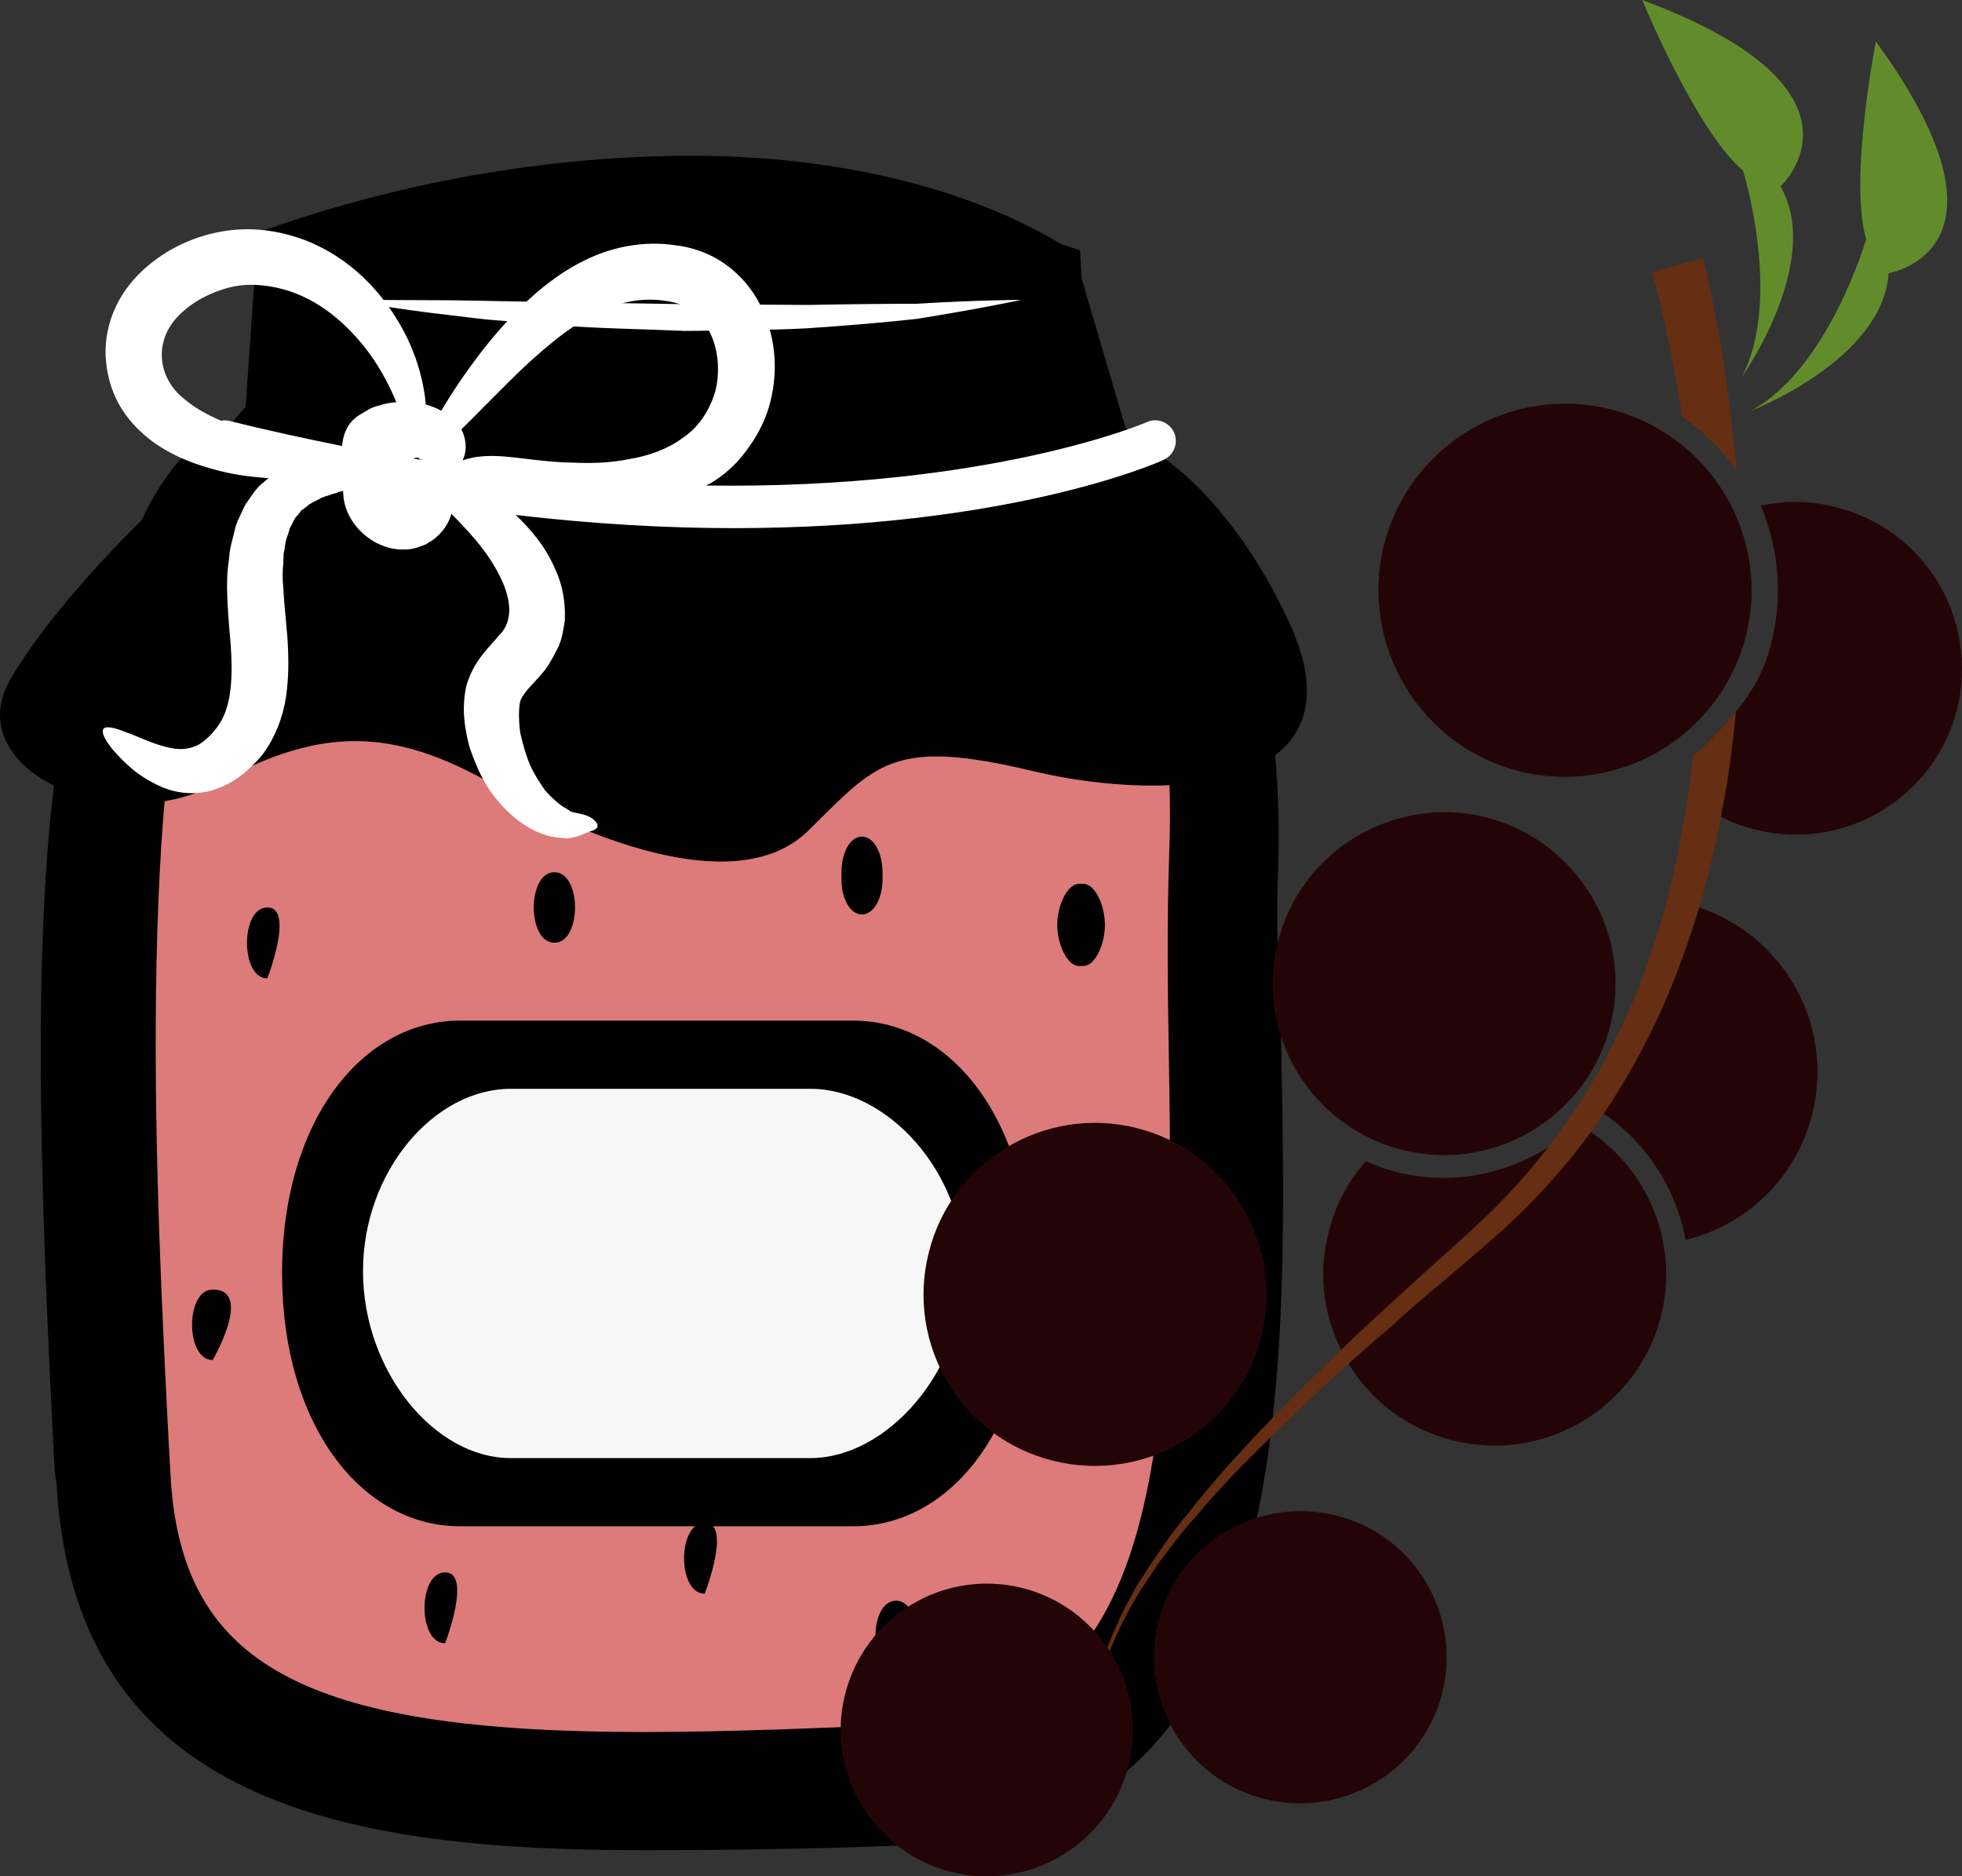
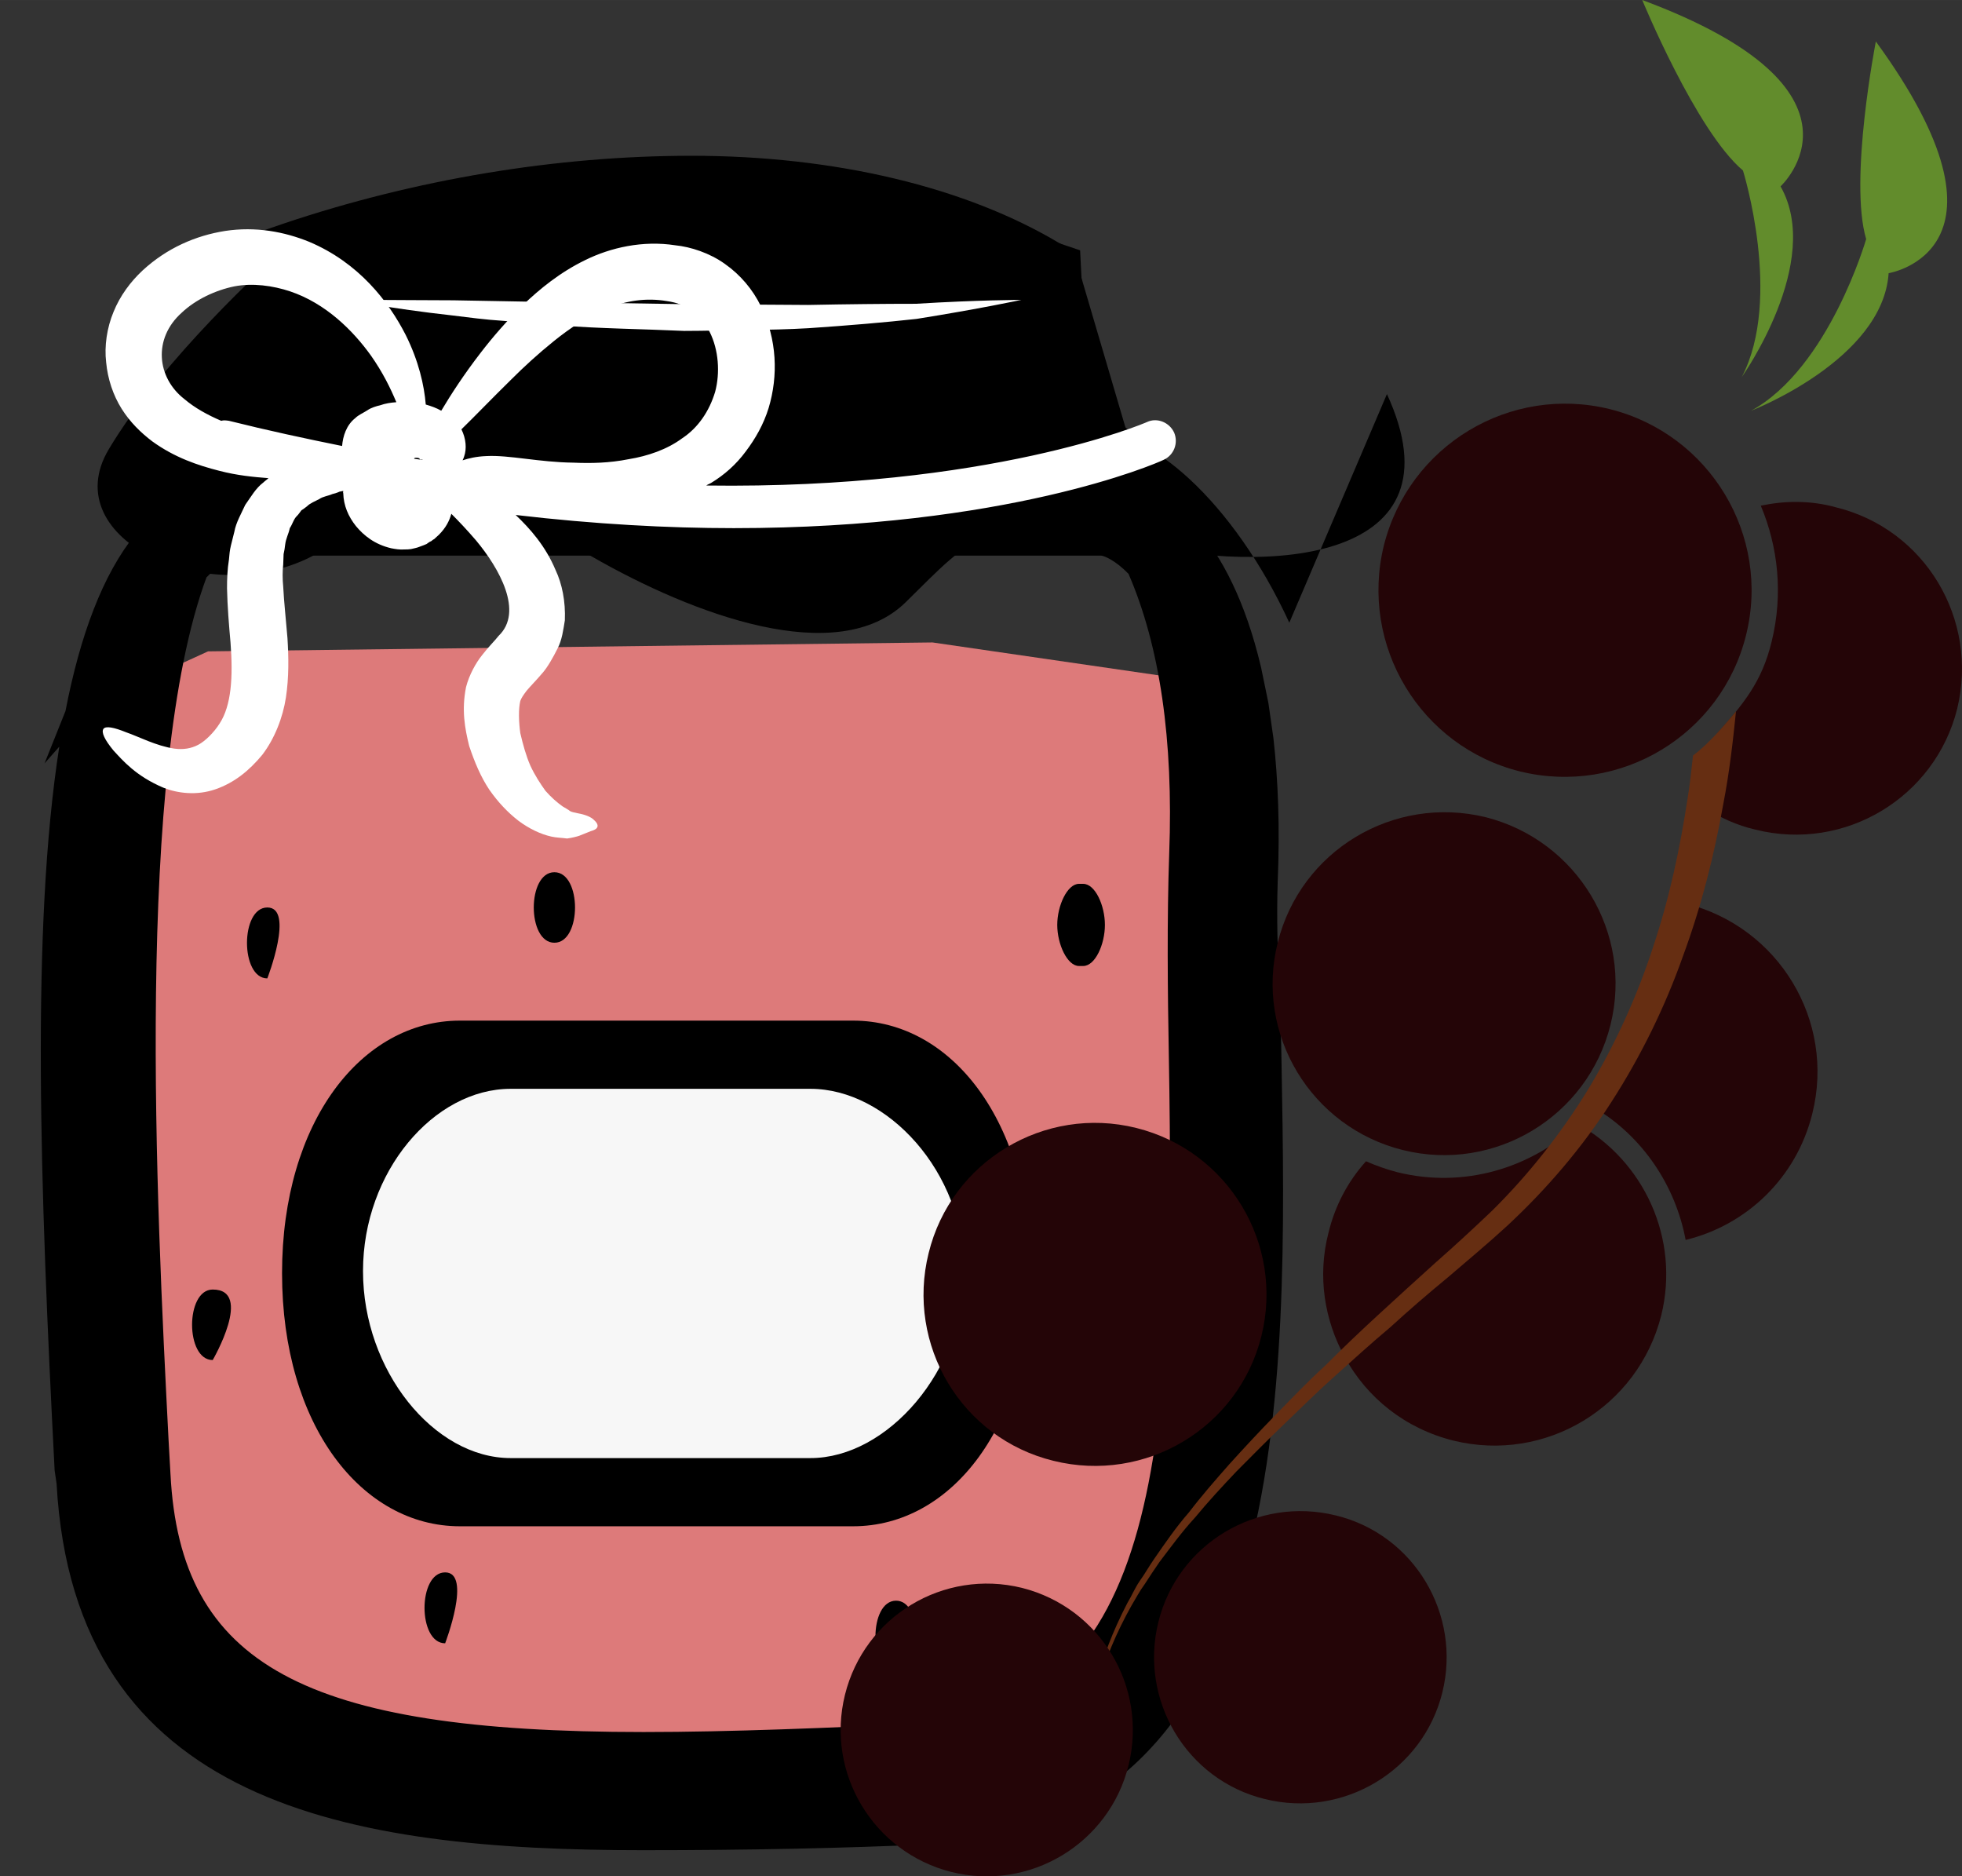
<svg xmlns="http://www.w3.org/2000/svg" id="svg68" viewBox="0 0 5064.427 4842.467" style="clip-rule:evenodd;fill-rule:evenodd;image-rendering:optimizeQuality;shape-rendering:geometricPrecision;text-rendering:geometricPrecision" version="1.1" height="48.425mm" width="50.644mm" xml:space="preserve">
  <rect x="0" y="0" width="5064.427" height="4842.467" fill="#333333" stroke="none" />
  <defs id="defs4">
    <style id="style2" type="text/css">
   
    .fil1 {fill:black;fill-rule:nonzero}
    .fil4 {fill:#240507;fill-rule:nonzero}
    .fil6 {fill:#628C2C;fill-rule:nonzero}
    .fil5 {fill:#662E12;fill-rule:nonzero}
    .fil0 {fill:#DD7A7A;fill-rule:nonzero}
    .fil3 {fill:#F7F7F7;fill-rule:nonzero}
    .fil2 {fill:white;fill-rule:nonzero}
   
  </style>
  </defs>
  <g transform="translate(-7954.958,-11919)" id="Vrstva_x0020_1">
    <path style="fill:#dd7a7a;fill-rule:nonzero" id="path7" d="m 8234,13718 c 0,0 -130,2222 211,2528 0,0 1329,635 2376,94 0,0 305,-752 282,-1623 l -12,-1034 -729,-106 -1870,23 z" class="fil0" />
    <path style="fill:#000000;fill-rule:nonzero" id="path9" d="m 9740,12427 c -335,0 -686,57 -1019,170 l -35,493 -36,4 c -493,51 -407,1736 -365,2545 l 4,89 c 32,639 532,767 1327,767 228,0 483,-11 725,-22 767,-36 751,-990 737,-1832 -4,-185 -5,-360 1,-516 31,-823 -309,-1040 -313,-1042 l -2,-12 -127,-432 c -69,-42 -358,-212 -897,-212 z m -1533,3310 -5,-29 c -63,-1218 -97,-2425 394,-2461 h 2204 c 93,0 377,173 348,946 -6,154 6,291 10,475 14,838 32,1866 -814,1905 -243,11 -499,15 -729,15 -819,0 -1373,-148 -1408,-851 z" class="fil1" />
    <path style="fill:#000000;fill-rule:nonzero" id="path11" d="m 8789,13142 h 1880 l -8,-46 -114,-387 c -207,-113 -492,-176 -807,-176 -304,0 -620,49 -919,142 z m -301,267 c -186,502 -129,1620 -98,2225 l 5,89 c 25,492 344,666 1221,666 227,0 481,-11 720,-22 617,-29 653,-733 636,-1724 -3,-163 -5,-352 1,-522 11,-292 -24,-534 -105,-721 -34,-35 -62,-46 -70,-47 H 8600 c -42,4 -79,22 -112,56 z m 1127,3285 c -759,0 -1468,-115 -1514,-946 l -5,-34 c -38,-735 -61,-1399 12,-1868 l -38,43 54,-135 c 38,-196 96,-352 181,-457 62,-150 146,-247 249,-288 l 35,-40 31,-450 67,-23 c 339,-114 703,-175 1053,-175 371,0 709,81 952,227 l 35,22 133,452 c 45,39 120,119 187,262 60,71 122,183 163,357 l 19,92 13,91 c 12,107 17,230 11,372 -3,93 0,179 4,279 3,59 5,122 6,191 15,831 34,1969 -914,2013 -219,10 -465,15 -734,15 z" class="fil1" />
-     <path style="fill:#000000;fill-rule:nonzero" id="path13" d="m 11283,13526 c -144,-313 -368,-509 -516,-491 l -24,-470 c -1213,-421 -2085,25 -2085,25 l -9,432 -243,158 c 0,0 -282,253 -422,488 -141,235 263,420 533,272 270,-149 457,-142 715,6 258,148 633,290 809,117 176,-173 217,-241 580,-154 363,86 861,49 662,-383 z" class="fil1" />
+     <path style="fill:#000000;fill-rule:nonzero" id="path13" d="m 11283,13526 c -144,-313 -368,-509 -516,-491 l -24,-470 c -1213,-421 -2085,25 -2085,25 c 0,0 -282,253 -422,488 -141,235 263,420 533,272 270,-149 457,-142 715,6 258,148 633,290 809,117 176,-173 217,-241 580,-154 363,86 861,49 662,-383 z" class="fil1" />
    <path style="fill:#ffffff;fill-rule:nonzero" id="path15" d="m 8852,12693 c 0,0 27,0 75,0 48,0 116,1 198,1 163,3 380,7 597,10 54,0 109,1 162,1 53,0 106,1 157,1 101,-2 196,-3 278,-3 162,-10 272,-10 272,-10 0,0 -107,23 -270,49 -81,9 -176,17 -279,24 -51,3 -104,4 -158,5 -53,0 -108,2 -163,2 -109,-5 -218,-6 -320,-14 -51,-3 -100,-8 -147,-12 -47,-3 -91,-9 -132,-14 -81,-9 -149,-19 -196,-27 -47,-8 -74,-13 -74,-13 z" class="fil2" />
    <path style="fill:#ffffff;fill-rule:nonzero" id="path17" d="m 8546,13005 c -7,-1 -14,-2 -20,0 -35,-15 -68,-33 -95,-56 -71,-55 -82,-156 -7,-223 36,-34 87,-58 136,-68 47,-9 99,-2 144,13 92,31 162,101 208,165 31,44 51,85 66,121 -14,1 -28,3 -42,8 -9,2 -23,6 -33,13 -11,7 -23,12 -31,20 -23,18 -32,47 -34,72 -94,-19 -192,-40 -292,-65 z m 478,98 c 0,-1 0,-1 1,-2 3,-1 8,-1 13,1 0,0 0,2 0,2 2,1 4,1 7,1 0,0 1,1 1,1 -7,-1 -15,-2 -22,-3 z m 125,4 c 2,-4 3,-7 4,-10 7,-20 5,-46 -7,-70 35,-34 78,-79 128,-128 33,-33 70,-67 111,-100 41,-33 87,-64 137,-84 49,-20 101,-28 154,-19 52,7 87,34 111,80 23,46 27,105 14,154 -15,50 -44,93 -85,120 -39,29 -89,46 -138,54 -50,10 -97,11 -143,9 -88,-1 -166,-20 -224,-17 -27,1 -47,6 -62,11 z m -901,749 c 24,26 58,66 129,96 35,14 85,21 134,4 49,-17 87,-48 121,-89 32,-42 53,-96 61,-148 8,-53 7,-104 4,-153 -4,-49 -9,-93 -11,-133 -2,-21 -2,-39 0,-57 0,-9 1,-18 1,-27 2,-8 3,-16 4,-24 2,-17 9,-28 12,-43 7,-10 10,-24 19,-32 4,-4 7,-9 11,-14 5,-3 10,-7 14,-10 9,-9 21,-13 32,-19 10,-7 23,-8 34,-13 5,-1 11,-3 16,-5 0,-1 7,-2 12,-3 0,2 -1,4 0,6 1,32 13,60 33,85 20,24 48,47 91,57 11,2 22,4 34,3 6,0 11,0 17,-1 8,-2 15,-3 22,-6 6,-2 16,-6 18,-7 l 7,-5 4,-2 2,-1 1,-1 4,-3 v 0 h 1 l 1,-1 c 4,-4 8,-7 12,-11 18,-18 27,-36 32,-54 19,19 40,41 64,69 60,72 123,184 58,246 -11,14 -25,27 -42,49 -17,21 -34,52 -42,83 -12,60 -3,107 8,152 14,42 30,80 52,113 23,33 48,59 75,80 28,21 58,35 85,41 13,3 26,3 41,5 14,-2 25,-5 31,-7 13,-5 23,-9 30,-12 7,-2 14,-5 16,-9 3,-4 2,-11 -7,-19 -8,-9 -25,-15 -42,-18 -9,-2 -16,-3 -21,-6 -3,-3 -11,-7 -19,-12 -14,-10 -29,-23 -44,-40 -13,-18 -28,-41 -39,-65 -11,-25 -19,-54 -26,-84 -4,-29 -5,-62 0,-83 3,-8 7,-14 16,-26 9,-11 26,-28 42,-47 13,-15 27,-40 38,-62 12,-23 15,-49 19,-73 2,-49 -7,-94 -24,-130 -26,-62 -66,-107 -103,-142 205,24 394,34 563,34 704,0 1086,-165 1109,-176 27,-12 39,-43 28,-70 -12,-27 -44,-40 -70,-28 -6,3 -406,174 -1138,164 4,-3 8,-4 13,-7 33,-20 64,-47 89,-81 25,-33 46,-70 59,-112 25,-83 22,-177 -20,-263 -21,-43 -53,-81 -93,-109 -39,-28 -88,-44 -128,-48 -84,-13 -167,6 -232,38 -66,32 -118,75 -161,116 -43,42 -79,84 -109,123 -44,57 -77,108 -102,150 -12,-7 -26,-12 -40,-16 -4,-49 -18,-112 -52,-180 -44,-86 -121,-186 -249,-240 -64,-26 -138,-40 -217,-28 -76,12 -150,44 -213,102 -31,29 -58,65 -75,107 -17,41 -24,88 -19,130 4,43 18,85 40,120 22,35 50,62 79,84 58,42 118,62 173,76 46,12 88,16 127,19 -4,4 -9,7 -13,11 -20,15 -32,37 -47,58 -10,22 -24,46 -28,69 -3,12 -6,24 -9,36 -3,12 -4,24 -5,36 -4,24 -5,50 -5,74 1,48 5,95 9,140 7,90 2,163 -28,209 -15,24 -38,46 -55,55 -19,10 -39,13 -62,10 -47,-7 -92,-31 -124,-42 -32,-13 -53,-17 -59,-9 -6,9 3,28 26,56 z" class="fil2" />
    <path style="fill:#000000;fill-rule:nonzero" id="path19" d="m 8645,14261 c -70,0 -70,183 0,183 0,0 71,-183 0,-183 z" class="fil1" />
    <path style="fill:#000000;fill-rule:nonzero" id="path21" d="m 8504,15247 c -71,0 -71,182 0,182 0,0 106,-182 0,-182 z" class="fil1" />
    <path style="fill:#000000;fill-rule:nonzero" id="path23" d="m 9104,15977 c -71,0 -71,183 0,183 0,0 70,-183 0,-183 z" class="fil1" />
    <path style="fill:#000000;fill-rule:nonzero" id="path25" d="m 9386,14170 c -71,0 -71,182 0,182 71,0 71,-182 0,-182 z" class="fil1" />
    <path style="fill:#000000;fill-rule:nonzero" id="path27" d="m 10751,14412 c 31,0 56,-56 56,-106 0,-50 -25,-106 -56,-106 h -11 c -30,0 -56,56 -56,106 0,50 26,106 56,106 z" class="fil1" />
    <path style="fill:#000000;fill-rule:nonzero" id="path29" d="m 10837,15347 c -21,-34 -54,-37 -74,0 -19,34 -25,72 -25,119 0,50 17,91 47,91 31,0 47,-41 47,-91 v -2 c 36,-36 25,-85 5,-117 z" class="fil1" />
    <path style="fill:#000000;fill-rule:nonzero" id="path31" d="m 10268,16050 c -71,0 -71,183 0,183 70,0 70,-183 0,-183 z" class="fil1" />
-     <path style="fill:#000000;fill-rule:nonzero" id="path33" d="m 10233,14188 v -18 c 0,-50 -23,-92 -53,-92 -31,0 -53,42 -53,92 v 18 c 0,50 22,91 53,91 30,0 53,-41 53,-91 z" class="fil1" />
-     <path style="fill:#000000;fill-rule:nonzero" id="path35" d="m 9774,15849 c -71,0 -71,183 0,183 0,0 71,-183 0,-183 z" class="fil1" />
    <path style="fill:#000000;fill-rule:nonzero" id="path37" d="m 8683,15205 c 0,393 206,653 459,653 h 1015 c 254,0 459,-260 459,-653 0,-392 -205,-652 -459,-652 H 9142 c -253,0 -459,260 -459,652 z" class="fil1" />
    <path style="fill:#f7f7f7;fill-rule:nonzero" id="path39" d="m 10444,15199 c 0,-256 -199,-470 -397,-470 h -774 c -198,0 -381,214 -381,470 v 1 c 0,256 183,482 381,482 h 774 c 198,0 397,-226 397,-482 z" class="fil3" />
  </g>
  <g transform="translate(-7954.958,-11919)" id="Vrstva_x0020_1_0">
    <path style="fill:#240507;fill-rule:nonzero" id="path43" d="m 12243,15314 c 49,-199 -45,-399 -215,-494 -121,114 -295,167 -467,124 -27,-7 -55,-17 -80,-28 -46,51 -80,114 -97,185 -29,112 -10,226 42,320 57,105 156,185 281,216 237,58 476,-86 536,-323 z" class="fil4" />
    <path style="fill:#240507;fill-rule:nonzero" id="path45" d="m 12306,15119 c 157,-38 286,-160 327,-326 60,-240 -87,-482 -326,-542 0,0 -89,183 -117,300 -19,76 -75,169 -121,226 127,75 211,203 237,342 z" class="fil4" />
    <path style="fill:#240507;fill-rule:nonzero" id="path47" d="m 12528,13575 c -25,103 -71,159 -144,241 -31,37 -64,164 -28,188 39,25 82,45 130,56 231,58 464,-83 521,-312 56,-231 -83,-464 -314,-520 -65,-18 -131,-17 -193,-4 45,107 58,229 28,351 z" class="fil4" />
    <path style="fill:#240507;fill-rule:nonzero" id="path49" d="m 11879,13910 c -258,-64 -415,-325 -352,-583 65,-259 326,-416 584,-352 258,65 415,326 351,583 -64,258 -325,415 -583,352 z" class="fil4" />
    <path style="fill:#662e12;fill-rule:nonzero" id="path51" d="m 10762,16398 c 6,-33 14,-79 29,-137 17,-58 44,-126 85,-199 11,-18 20,-36 34,-55 12,-19 25,-38 38,-57 29,-38 57,-77 92,-115 33,-40 69,-79 107,-119 40,-40 80,-81 122,-121 43,-41 86,-84 132,-125 47,-42 94,-85 143,-126 48,-44 98,-87 149,-129 50,-43 102,-86 153,-133 101,-94 193,-201 269,-320 76,-118 138,-245 184,-375 48,-130 81,-262 104,-392 16,-82 25,-162 33,-240 -32,38 -69,82 -111,114 -4,38 -8,74 -14,111 -19,125 -46,254 -88,380 -41,127 -97,251 -166,366 -70,115 -155,223 -250,317 -47,45 -97,91 -147,135 -49,44 -98,89 -146,133 -48,44 -94,88 -138,132 -46,42 -88,86 -129,128 -42,43 -81,85 -119,127 -37,42 -72,82 -104,124 -34,39 -62,80 -89,119 -14,20 -25,40 -38,58 -13,19 -21,39 -32,57 -39,75 -65,145 -79,204 -14,58 -21,105 -25,138 -4,31 -6,48 -6,48 0,0 2,-17 7,-48 z" class="fil5" />
-     <path style="fill:#662e12;fill-rule:nonzero" id="path53" d="m 12437,13133 c -12,-145 -30,-267 -46,-357 -11,-61 -21,-109 -29,-141 -3,-17 -6,-29 -8,-37 -2,-8 -3,-13 -3,-13 l -132,36 c 0,0 1,4 4,12 1,7 5,18 9,34 8,30 18,75 30,133 12,54 24,120 35,195 56,38 102,84 140,138 z" class="fil5" />
    <path style="fill:#240507;fill-rule:nonzero" id="path55" d="m 11576,14887 c -237,-59 -382,-299 -323,-535 59,-238 299,-382 537,-324 236,60 381,299 322,536 -59,237 -299,382 -536,323 z" class="fil4" />
    <path style="fill:#240507;fill-rule:nonzero" id="path57" d="m 10674,15689 c -237,-58 -381,-299 -322,-536 58,-237 299,-382 536,-323 237,59 382,299 323,537 -59,237 -299,381 -537,322 z" class="fil4" />
    <path style="fill:#240507;fill-rule:nonzero" id="path59" d="m 10410,16750 c -201,-51 -324,-255 -274,-457 50,-202 254,-326 457,-276 202,51 325,255 275,458 -50,202 -255,326 -458,275 z" class="fil4" />
    <path style="fill:#240507;fill-rule:nonzero" id="path61" d="m 11220,16562 c -202,-49 -325,-255 -275,-457 50,-202 255,-325 458,-275 202,49 325,255 275,457 -50,202 -256,325 -458,275 z" class="fil4" />
    <path style="fill:#628c2c;fill-rule:nonzero" id="path63" d="m 12475,12979 c 0,0 340,-131 355,-355 0,0 361,-58 -33,-598 0,0 -70,358 -25,510 0,0 -96,333 -297,443 z" class="fil6" />
    <path style="fill:#628c2c;fill-rule:nonzero" id="path65" d="m 12451,12892 c 0,0 211,-297 100,-492 0,0 270,-248 -357,-481 0,0 139,338 260,440 0,0 103,330 -3,533 z" class="fil6" />
  </g>
</svg>